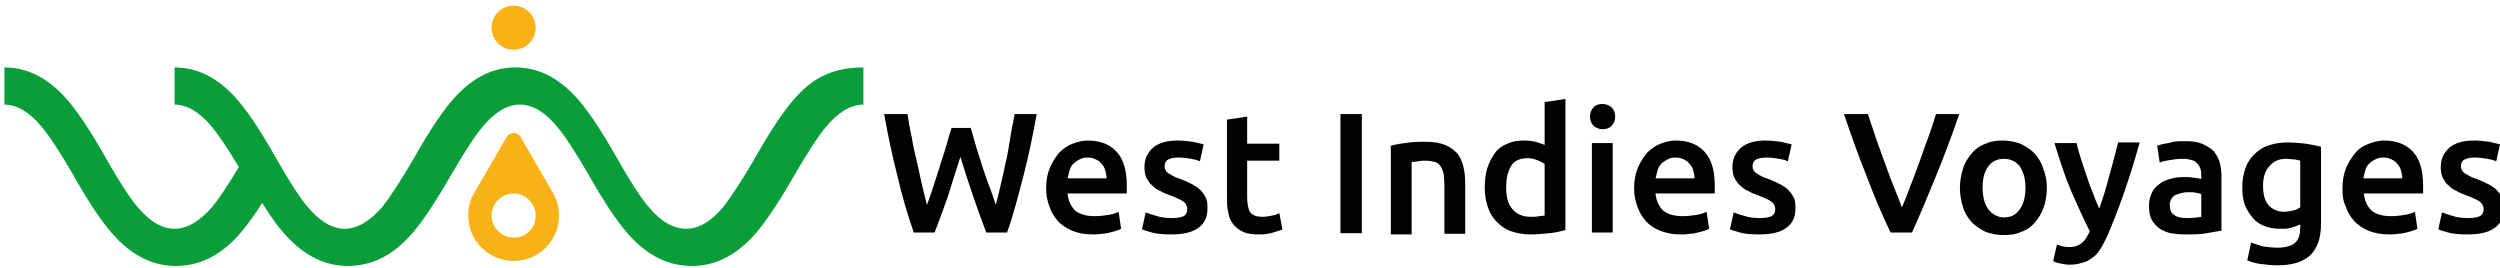
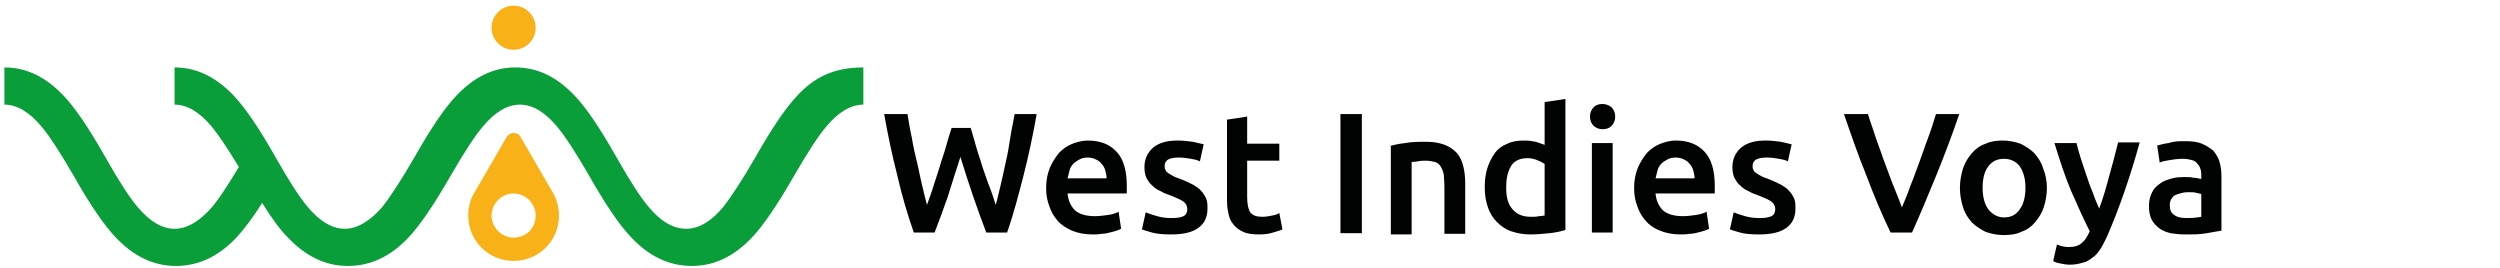
<svg xmlns="http://www.w3.org/2000/svg" version="1.1" id="Calque_1" x="0px" y="0px" viewBox="0 0 396.7 42.5" style="enable-background:new 0 0 396.7 42.5;" xml:space="preserve">
  <style type="text/css">
	.st0{fill:#F9B118;}
	.st1{fill:#099E39;}
	.st2{fill:#010202;}
</style>
  <g>
    <path class="st0" d="M87.8,30.7L87.8,30.7l-5.1-8.8h0c-0.2-0.5-0.6-0.8-1.2-0.8c-0.4,0-0.8,0.2-1.1,0.6c0,0.1-0.1,0.1-0.1,0.2h0   l-5.1,8.8h0c-0.6,1-0.9,2.2-0.9,3.5c0,4,3.2,7.2,7.2,7.2c4,0,7.2-3.2,7.2-7.2C88.7,33,88.4,31.8,87.8,30.7z M81.5,37.7   c-1.9,0-3.5-1.6-3.5-3.5c0-1.9,1.6-3.5,3.5-3.5c1.9,0,3.5,1.6,3.5,3.5C85,36.2,83.5,37.7,81.5,37.7z" />
    <path class="st1" d="M126.4,15.3c-1.7,1.8-3.9,5-6.5,9.6c-2.2,3.8-4,6.5-5.1,7.9c-1.9,2.3-3.9,3.5-5.9,3.5c-2.1,0-4.1-1.2-6-3.5   c-1.2-1.4-2.9-4-5.1-7.9c-2.6-4.6-4.8-7.8-6.5-9.6c-2.9-3.1-6-4.6-9.5-4.6c-3.5,0-6.6,1.5-9.5,4.6c-1.7,1.8-3.9,5-6.5,9.6   c-2.2,3.8-4,6.5-5.1,7.9c-2,2.3-4,3.5-6,3.5c-2,0-4-1.2-5.9-3.5c-1.2-1.4-2.9-4-5.1-7.9c-2.6-4.6-4.8-7.8-6.5-9.6   c-2.9-3.1-6-4.6-9.5-4.6v5.9c2,0,4,1.2,5.9,3.5c1,1.2,2.5,3.4,4.3,6.4c-1.8,3-3.2,5.1-4.2,6.3c-2,2.3-4,3.5-6,3.5   c-2,0-4-1.2-5.9-3.5c-1.2-1.4-2.9-4-5.1-7.9c-2.6-4.6-4.8-7.8-6.5-9.6c-2.9-3.1-6-4.6-9.5-4.6v5.9c2,0,4,1.2,5.9,3.5   c1.2,1.4,2.9,4,5.1,7.8c2.6,4.6,4.8,7.8,6.6,9.7c2.9,3.1,6.1,4.6,9.6,4.6c3.6,0,6.8-1.5,9.7-4.6c1.1-1.2,2.5-3,4-5.4   c1.5,2.4,2.8,4.2,4,5.4c2.9,3.1,6.1,4.6,9.6,4.6c3.6,0,6.8-1.5,9.7-4.6c1.7-1.8,3.9-5,6.6-9.7c2.2-3.8,3.9-6.4,5.1-7.8   c1.9-2.3,3.9-3.5,5.9-3.5c2,0,4,1.2,5.9,3.5c1.2,1.4,2.9,4,5.1,7.8c2.6,4.6,4.8,7.8,6.6,9.7c2.9,3.1,6.1,4.6,9.7,4.6   c3.5,0,6.7-1.5,9.6-4.6c1.7-1.8,3.9-5,6.6-9.7c2.2-3.8,3.9-6.4,5.1-7.8c1.9-2.3,3.9-3.5,5.9-3.5v-5.9   C132.4,10.7,129.2,12.2,126.4,15.3z" />
    <circle class="st0" cx="81.5" cy="4.4" r="3.5" />
  </g>
  <g>
    <path class="st2" d="M154,20.2c0.3,1,0.6,2,0.9,3.1c0.3,1.1,0.7,2.1,1,3.2c0.4,1.1,0.7,2.1,1.1,3.1c0.4,1,0.7,2,1,2.9   c0.3-1,0.5-2,0.8-3.2c0.3-1.2,0.5-2.3,0.8-3.6c0.3-1.2,0.5-2.5,0.7-3.8c0.2-1.3,0.5-2.6,0.7-3.8h3.5c-0.6,3.4-1.3,6.7-2.1,9.8   c-0.8,3.1-1.6,6.2-2.6,9h-3.3c-1.4-3.7-2.8-7.7-4.1-12c-0.7,2.2-1.4,4.3-2,6.3c-0.7,2-1.4,3.9-2.1,5.7h-3.3c-1-2.9-1.9-5.9-2.6-9   c-0.8-3.1-1.5-6.4-2.1-9.8h3.7c0.2,1.2,0.4,2.5,0.7,3.8c0.2,1.3,0.5,2.6,0.8,3.8c0.3,1.2,0.5,2.4,0.8,3.6c0.3,1.2,0.5,2.2,0.8,3.2   c0.3-0.9,0.7-1.9,1-2.9s0.7-2.1,1-3.1c0.3-1.1,0.7-2.1,1-3.2c0.3-1.1,0.6-2.1,0.9-3H154z" />
    <path class="st2" d="M166,29.9c0-1.3,0.2-2.3,0.6-3.3c0.4-0.9,0.9-1.7,1.5-2.4c0.6-0.6,1.3-1.1,2.1-1.4c0.8-0.3,1.6-0.5,2.4-0.5   c2,0,3.5,0.6,4.6,1.8c1.1,1.2,1.6,3,1.6,5.4c0,0.2,0,0.4,0,0.6c0,0.2,0,0.4,0,0.6h-9.4c0.1,1.1,0.5,2,1.2,2.7   c0.7,0.6,1.8,0.9,3.1,0.9c0.8,0,1.5-0.1,2.2-0.2c0.7-0.1,1.2-0.3,1.6-0.5l0.4,2.7c-0.2,0.1-0.4,0.2-0.7,0.3   c-0.3,0.1-0.7,0.2-1.1,0.3c-0.4,0.1-0.8,0.2-1.3,0.2c-0.5,0.1-1,0.1-1.4,0.1c-1.3,0-2.3-0.2-3.3-0.6c-0.9-0.4-1.7-0.9-2.3-1.6   c-0.6-0.7-1-1.4-1.3-2.3C166.2,31.9,166,31,166,29.9z M175.6,28.4c0-0.5-0.1-0.9-0.2-1.3c-0.1-0.4-0.3-0.8-0.6-1.1   c-0.2-0.3-0.5-0.5-0.9-0.7s-0.8-0.3-1.3-0.3c-0.5,0-1,0.1-1.3,0.3c-0.4,0.2-0.7,0.4-1,0.7c-0.3,0.3-0.5,0.7-0.6,1.1   c-0.1,0.4-0.2,0.8-0.3,1.2H175.6z" />
    <path class="st2" d="M185.9,34.6c0.9,0,1.5-0.1,1.9-0.3c0.4-0.2,0.6-0.6,0.6-1.1c0-0.5-0.2-0.9-0.6-1.2c-0.4-0.3-1.1-0.6-2.1-1   c-0.6-0.2-1.1-0.4-1.6-0.7c-0.5-0.2-0.9-0.5-1.3-0.9c-0.4-0.3-0.6-0.7-0.9-1.2c-0.2-0.5-0.3-1-0.3-1.7c0-1.3,0.5-2.3,1.4-3.1   c1-0.8,2.3-1.1,3.9-1.1c0.8,0,1.6,0.1,2.4,0.2c0.8,0.2,1.3,0.3,1.7,0.4l-0.6,2.7c-0.4-0.2-0.8-0.3-1.4-0.4c-0.6-0.1-1.2-0.2-2-0.2   c-0.7,0-1.2,0.1-1.6,0.3c-0.4,0.2-0.6,0.6-0.6,1c0,0.2,0,0.4,0.1,0.6c0.1,0.2,0.2,0.4,0.4,0.5c0.2,0.2,0.5,0.3,0.8,0.5   c0.3,0.2,0.7,0.3,1.2,0.5c0.8,0.3,1.4,0.6,2,0.9c0.5,0.3,1,0.6,1.3,1c0.4,0.4,0.6,0.8,0.8,1.2c0.2,0.5,0.2,1,0.2,1.6   c0,1.4-0.5,2.4-1.5,3.1c-1,0.7-2.4,1-4.3,1c-1.3,0-2.3-0.1-3-0.3c-0.8-0.2-1.3-0.4-1.6-0.5l0.6-2.7c0.5,0.2,1.1,0.4,1.8,0.6   C184.3,34.5,185,34.6,185.9,34.6z" />
    <path class="st2" d="M194.6,19l3.3-0.5v4.3h5.1v2.7h-5.1v5.8c0,1.1,0.2,2,0.5,2.4c0.4,0.5,1,0.7,1.9,0.7c0.6,0,1.1-0.1,1.6-0.2   c0.5-0.1,0.8-0.2,1.1-0.4l0.5,2.6c-0.4,0.2-0.9,0.3-1.5,0.5c-0.6,0.2-1.3,0.3-2.2,0.3c-1,0-1.9-0.1-2.5-0.4   c-0.7-0.3-1.2-0.7-1.6-1.2c-0.4-0.5-0.7-1.1-0.8-1.9c-0.2-0.7-0.2-1.6-0.2-2.5V19z" />
    <path class="st2" d="M212.7,18.1h3.4v18.9h-3.4V18.1z" />
    <path class="st2" d="M220.5,23.2c0.6-0.2,1.5-0.4,2.5-0.5c1-0.2,2.1-0.2,3.4-0.2c1.2,0,2.1,0.2,2.9,0.5c0.8,0.3,1.4,0.8,1.9,1.3   c0.5,0.6,0.8,1.3,1,2.1c0.2,0.8,0.3,1.7,0.3,2.7v8h-3.3v-7.5c0-0.8-0.1-1.4-0.1-1.9c-0.1-0.5-0.3-1-0.5-1.3   c-0.2-0.3-0.5-0.6-0.9-0.7s-0.9-0.2-1.4-0.2c-0.4,0-0.9,0-1.3,0.1c-0.5,0.1-0.8,0.1-1,0.1v11.5h-3.3V23.2z" />
    <path class="st2" d="M248.4,36.5c-0.7,0.2-1.5,0.4-2.5,0.5s-2,0.2-3.1,0.2c-1.1,0-2.1-0.2-3-0.5c-0.9-0.3-1.6-0.8-2.3-1.5   c-0.6-0.6-1.1-1.4-1.4-2.3c-0.3-0.9-0.5-1.9-0.5-3.1c0-1.1,0.1-2.1,0.4-3.1c0.3-0.9,0.7-1.7,1.2-2.4c0.5-0.7,1.2-1.2,2-1.5   c0.8-0.4,1.7-0.5,2.7-0.5c0.7,0,1.3,0.1,1.8,0.2c0.5,0.2,1,0.3,1.4,0.5v-6.8l3.3-0.5V36.5z M239,29.8c0,1.5,0.3,2.6,1,3.4   c0.7,0.8,1.6,1.2,2.9,1.2c0.5,0,1,0,1.3-0.1c0.4,0,0.7-0.1,0.9-0.1v-8.2c-0.3-0.2-0.7-0.4-1.2-0.6c-0.5-0.2-1-0.3-1.5-0.3   c-1.2,0-2.1,0.4-2.6,1.2C239.2,27.3,239,28.4,239,29.8z" />
    <path class="st2" d="M256.3,18.5c0,0.6-0.2,1.1-0.6,1.5c-0.4,0.4-0.9,0.5-1.4,0.5c-0.6,0-1-0.2-1.4-0.5c-0.4-0.4-0.6-0.9-0.6-1.5   c0-0.6,0.2-1.1,0.6-1.5c0.4-0.4,0.9-0.5,1.4-0.5c0.5,0,1,0.2,1.4,0.5C256.1,17.4,256.3,17.9,256.3,18.5z M255.9,36.9h-3.3V22.7h3.3   V36.9z" />
    <path class="st2" d="M259.3,29.9c0-1.3,0.2-2.3,0.6-3.3c0.4-0.9,0.9-1.7,1.5-2.4c0.6-0.6,1.3-1.1,2.1-1.4c0.8-0.3,1.6-0.5,2.4-0.5   c2,0,3.5,0.6,4.6,1.8c1.1,1.2,1.6,3,1.6,5.4c0,0.2,0,0.4,0,0.6c0,0.2,0,0.4,0,0.6h-9.4c0.1,1.1,0.5,2,1.2,2.7   c0.7,0.6,1.8,0.9,3.1,0.9c0.8,0,1.5-0.1,2.2-0.2c0.7-0.1,1.2-0.3,1.6-0.5l0.4,2.7c-0.2,0.1-0.4,0.2-0.7,0.3s-0.7,0.2-1.1,0.3   c-0.4,0.1-0.8,0.2-1.3,0.2c-0.5,0.1-1,0.1-1.4,0.1c-1.3,0-2.3-0.2-3.3-0.6s-1.7-0.9-2.3-1.6c-0.6-0.7-1-1.4-1.3-2.3   C259.5,31.9,259.3,31,259.3,29.9z M268.9,28.4c0-0.5-0.1-0.9-0.2-1.3c-0.1-0.4-0.3-0.8-0.6-1.1c-0.2-0.3-0.5-0.5-0.9-0.7   c-0.4-0.2-0.8-0.3-1.3-0.3c-0.5,0-1,0.1-1.3,0.3c-0.4,0.2-0.7,0.4-1,0.7c-0.3,0.3-0.5,0.7-0.6,1.1s-0.2,0.8-0.3,1.2H268.9z" />
    <path class="st2" d="M279.2,34.6c0.9,0,1.5-0.1,1.9-0.3c0.4-0.2,0.6-0.6,0.6-1.1c0-0.5-0.2-0.9-0.6-1.2c-0.4-0.3-1.1-0.6-2.1-1   c-0.6-0.2-1.1-0.4-1.6-0.7c-0.5-0.2-0.9-0.5-1.3-0.9c-0.4-0.3-0.6-0.7-0.9-1.2c-0.2-0.5-0.3-1-0.3-1.7c0-1.3,0.5-2.3,1.4-3.1   c1-0.8,2.3-1.1,3.9-1.1c0.8,0,1.6,0.1,2.4,0.2c0.8,0.2,1.3,0.3,1.7,0.4l-0.6,2.7c-0.4-0.2-0.8-0.3-1.4-0.4c-0.6-0.1-1.2-0.2-2-0.2   c-0.7,0-1.2,0.1-1.6,0.3c-0.4,0.2-0.6,0.6-0.6,1c0,0.2,0,0.4,0.1,0.6c0.1,0.2,0.2,0.4,0.4,0.5c0.2,0.2,0.5,0.3,0.8,0.5   c0.3,0.2,0.7,0.3,1.2,0.5c0.8,0.3,1.4,0.6,2,0.9c0.5,0.3,1,0.6,1.3,1c0.4,0.4,0.6,0.8,0.8,1.2c0.2,0.5,0.2,1,0.2,1.6   c0,1.4-0.5,2.4-1.5,3.1s-2.4,1-4.3,1c-1.3,0-2.3-0.1-3-0.3c-0.8-0.2-1.3-0.4-1.6-0.5l0.6-2.7c0.5,0.2,1.1,0.4,1.8,0.6   C277.6,34.5,278.3,34.6,279.2,34.6z" />
    <path class="st2" d="M300,36.9c-1.4-2.9-2.7-6-3.9-9.2c-1.3-3.2-2.4-6.4-3.5-9.6h3.8c0.4,1.3,0.9,2.6,1.3,3.9   c0.5,1.3,0.9,2.6,1.4,3.9c0.5,1.3,0.9,2.5,1.4,3.7c0.5,1.2,0.9,2.3,1.3,3.3c0.4-1,0.9-2.1,1.3-3.3c0.5-1.2,0.9-2.4,1.4-3.7   c0.5-1.3,0.9-2.6,1.4-3.9c0.5-1.3,0.9-2.6,1.3-3.9h3.7c-1.1,3.2-2.3,6.4-3.6,9.6c-1.3,3.2-2.6,6.3-3.9,9.2H300z" />
    <path class="st2" d="M324.8,29.8c0,1.1-0.2,2.2-0.5,3.1c-0.3,0.9-0.8,1.7-1.4,2.4c-0.6,0.7-1.3,1.2-2.2,1.5   c-0.8,0.4-1.8,0.5-2.8,0.5c-1,0-1.9-0.2-2.8-0.5c-0.8-0.4-1.6-0.9-2.2-1.5c-0.6-0.7-1.1-1.4-1.4-2.4c-0.3-0.9-0.5-2-0.5-3.1   c0-1.1,0.2-2.1,0.5-3.1c0.3-0.9,0.8-1.7,1.4-2.4c0.6-0.7,1.3-1.2,2.2-1.5c0.8-0.4,1.8-0.5,2.7-0.5c1,0,1.9,0.2,2.8,0.5   c0.8,0.4,1.6,0.9,2.2,1.5c0.6,0.7,1.1,1.4,1.4,2.4C324.6,27.7,324.8,28.7,324.8,29.8z M321.4,29.8c0-1.4-0.3-2.5-0.9-3.4   c-0.6-0.8-1.5-1.2-2.5-1.2c-1.1,0-1.9,0.4-2.5,1.2c-0.6,0.8-0.9,1.9-0.9,3.4c0,1.4,0.3,2.6,0.9,3.4s1.5,1.3,2.5,1.3   c1.1,0,1.9-0.4,2.5-1.3C321.1,32.4,321.4,31.2,321.4,29.8z" />
    <path class="st2" d="M339.5,22.7c-1.5,5.4-3.2,10.3-5.1,14.7c-0.4,0.8-0.7,1.5-1.1,2.1s-0.8,1.1-1.3,1.4c-0.5,0.4-1,0.7-1.6,0.8   c-0.6,0.2-1.3,0.3-2,0.3c-0.5,0-1-0.1-1.5-0.2c-0.5-0.1-0.9-0.2-1.1-0.4l0.6-2.6c0.7,0.3,1.3,0.4,1.9,0.4c0.9,0,1.5-0.2,2-0.6   c0.5-0.4,0.9-1,1.3-1.9c-1-2-2-4.2-3-6.5c-1-2.4-1.8-4.9-2.6-7.5h3.5c0.2,0.8,0.4,1.6,0.7,2.5c0.3,0.9,0.6,1.8,0.9,2.7   c0.3,0.9,0.6,1.8,1,2.7c0.3,0.9,0.7,1.8,1,2.5c0.6-1.6,1.1-3.3,1.6-5.2c0.5-1.8,1-3.6,1.4-5.3H339.5z" />
    <path class="st2" d="M346.7,22.4c1.1,0,2,0.1,2.7,0.4c0.7,0.3,1.3,0.7,1.8,1.1c0.4,0.5,0.8,1.1,1,1.8c0.2,0.7,0.3,1.5,0.3,2.3v8.6   c-0.5,0.1-1.3,0.2-2.3,0.4c-1,0.2-2.2,0.2-3.5,0.2c-0.9,0-1.6-0.1-2.3-0.2c-0.7-0.2-1.3-0.4-1.8-0.8c-0.5-0.4-0.9-0.8-1.2-1.4   c-0.3-0.6-0.4-1.3-0.4-2.2c0-0.8,0.2-1.5,0.5-2.1c0.3-0.6,0.7-1,1.3-1.4c0.5-0.4,1.2-0.6,1.9-0.8c0.7-0.2,1.5-0.2,2.2-0.2   c0.4,0,0.7,0,1.1,0.1c0.4,0,0.8,0.1,1.3,0.2V28c0-0.4,0-0.7-0.1-1.1c-0.1-0.3-0.2-0.6-0.5-0.9c-0.2-0.3-0.5-0.5-0.9-0.6   c-0.4-0.1-0.8-0.2-1.4-0.2c-0.8,0-1.5,0.1-2.1,0.2c-0.6,0.1-1.2,0.2-1.6,0.4l-0.4-2.7c0.4-0.1,1-0.3,1.8-0.4   C345,22.4,345.8,22.4,346.7,22.4z M347,34.6c1,0,1.8-0.1,2.3-0.2v-3.6c-0.2-0.1-0.4-0.1-0.8-0.2c-0.3-0.1-0.7-0.1-1.1-0.1   c-0.4,0-0.7,0-1.1,0.1c-0.4,0.1-0.7,0.2-1,0.3c-0.3,0.1-0.5,0.3-0.7,0.6c-0.2,0.3-0.3,0.6-0.3,1c0,0.8,0.2,1.3,0.7,1.6   C345.5,34.5,346.2,34.6,347,34.6z" />
-     <path class="st2" d="M368.3,35.5c0,2.3-0.6,3.9-1.7,5c-1.2,1.1-2.9,1.6-5.3,1.6c-0.9,0-1.7-0.1-2.5-0.2c-0.8-0.1-1.6-0.3-2.2-0.6   l0.6-2.8c0.6,0.2,1.2,0.4,1.9,0.6c0.7,0.1,1.5,0.2,2.3,0.2c1.3,0,2.3-0.3,2.8-0.8c0.6-0.5,0.8-1.4,0.8-2.4v-0.5   c-0.3,0.2-0.8,0.3-1.3,0.5c-0.5,0.2-1.1,0.2-1.8,0.2c-0.9,0-1.7-0.1-2.5-0.4c-0.8-0.3-1.4-0.7-1.9-1.3c-0.5-0.6-1-1.3-1.3-2.1   c-0.3-0.8-0.4-1.8-0.4-2.9c0-1,0.2-2,0.5-2.9c0.3-0.9,0.8-1.6,1.4-2.2c0.6-0.6,1.3-1.1,2.2-1.4c0.9-0.3,1.9-0.5,3-0.5   c1.1,0,2.1,0.1,3,0.2c1,0.2,1.8,0.3,2.4,0.5V35.5z M359.1,29.5c0,1.4,0.3,2.4,0.9,3.1c0.6,0.6,1.4,1,2.4,1c0.5,0,1-0.1,1.5-0.2   c0.5-0.1,0.8-0.3,1.1-0.5v-7.4c-0.2-0.1-0.5-0.1-0.9-0.2c-0.3,0-0.8-0.1-1.3-0.1c-1.2,0-2.1,0.4-2.7,1.2   C359.4,27.1,359.1,28.2,359.1,29.5z" />
-     <path class="st2" d="M371.7,29.9c0-1.3,0.2-2.3,0.6-3.3c0.4-0.9,0.9-1.7,1.5-2.4s1.3-1.1,2.1-1.4c0.8-0.3,1.6-0.5,2.4-0.5   c2,0,3.5,0.6,4.6,1.8c1.1,1.2,1.6,3,1.6,5.4c0,0.2,0,0.4,0,0.6c0,0.2,0,0.4,0,0.6h-9.4c0.1,1.1,0.5,2,1.2,2.7   c0.7,0.6,1.8,0.9,3.1,0.9c0.8,0,1.5-0.1,2.2-0.2c0.7-0.1,1.2-0.3,1.6-0.5l0.4,2.7c-0.2,0.1-0.4,0.2-0.7,0.3s-0.7,0.2-1.1,0.3   c-0.4,0.1-0.8,0.2-1.3,0.2c-0.5,0.1-1,0.1-1.4,0.1c-1.3,0-2.3-0.2-3.3-0.6c-0.9-0.4-1.7-0.9-2.3-1.6c-0.6-0.7-1-1.4-1.3-2.3   C371.8,31.9,371.7,31,371.7,29.9z M381.2,28.4c0-0.5-0.1-0.9-0.2-1.3c-0.1-0.4-0.3-0.8-0.6-1.1c-0.2-0.3-0.5-0.5-0.9-0.7   c-0.4-0.2-0.8-0.3-1.3-0.3c-0.5,0-1,0.1-1.3,0.3c-0.4,0.2-0.7,0.4-1,0.7c-0.3,0.3-0.5,0.7-0.6,1.1c-0.1,0.4-0.2,0.8-0.3,1.2H381.2z   " />
-     <path class="st2" d="M391.6,34.6c0.9,0,1.5-0.1,1.9-0.3c0.4-0.2,0.6-0.6,0.6-1.1c0-0.5-0.2-0.9-0.6-1.2c-0.4-0.3-1.1-0.6-2.1-1   c-0.6-0.2-1.1-0.4-1.6-0.7c-0.5-0.2-0.9-0.5-1.3-0.9c-0.4-0.3-0.6-0.7-0.9-1.2c-0.2-0.5-0.3-1-0.3-1.7c0-1.3,0.5-2.3,1.4-3.1   c1-0.8,2.3-1.1,3.9-1.1c0.8,0,1.6,0.1,2.4,0.2c0.8,0.2,1.3,0.3,1.7,0.4l-0.6,2.7c-0.4-0.2-0.8-0.3-1.4-0.4c-0.6-0.1-1.2-0.2-2-0.2   c-0.7,0-1.2,0.1-1.6,0.3c-0.4,0.2-0.6,0.6-0.6,1c0,0.2,0,0.4,0.1,0.6c0.1,0.2,0.2,0.4,0.4,0.5c0.2,0.2,0.5,0.3,0.8,0.5   c0.3,0.2,0.7,0.3,1.2,0.5c0.8,0.3,1.4,0.6,2,0.9c0.5,0.3,1,0.6,1.3,1c0.4,0.4,0.6,0.8,0.8,1.2c0.2,0.5,0.2,1,0.2,1.6   c0,1.4-0.5,2.4-1.5,3.1s-2.4,1-4.3,1c-1.3,0-2.3-0.1-3-0.3c-0.8-0.2-1.3-0.4-1.6-0.5l0.6-2.7c0.5,0.2,1.1,0.4,1.8,0.6   C389.9,34.5,390.7,34.6,391.6,34.6z" />
  </g>
</svg>